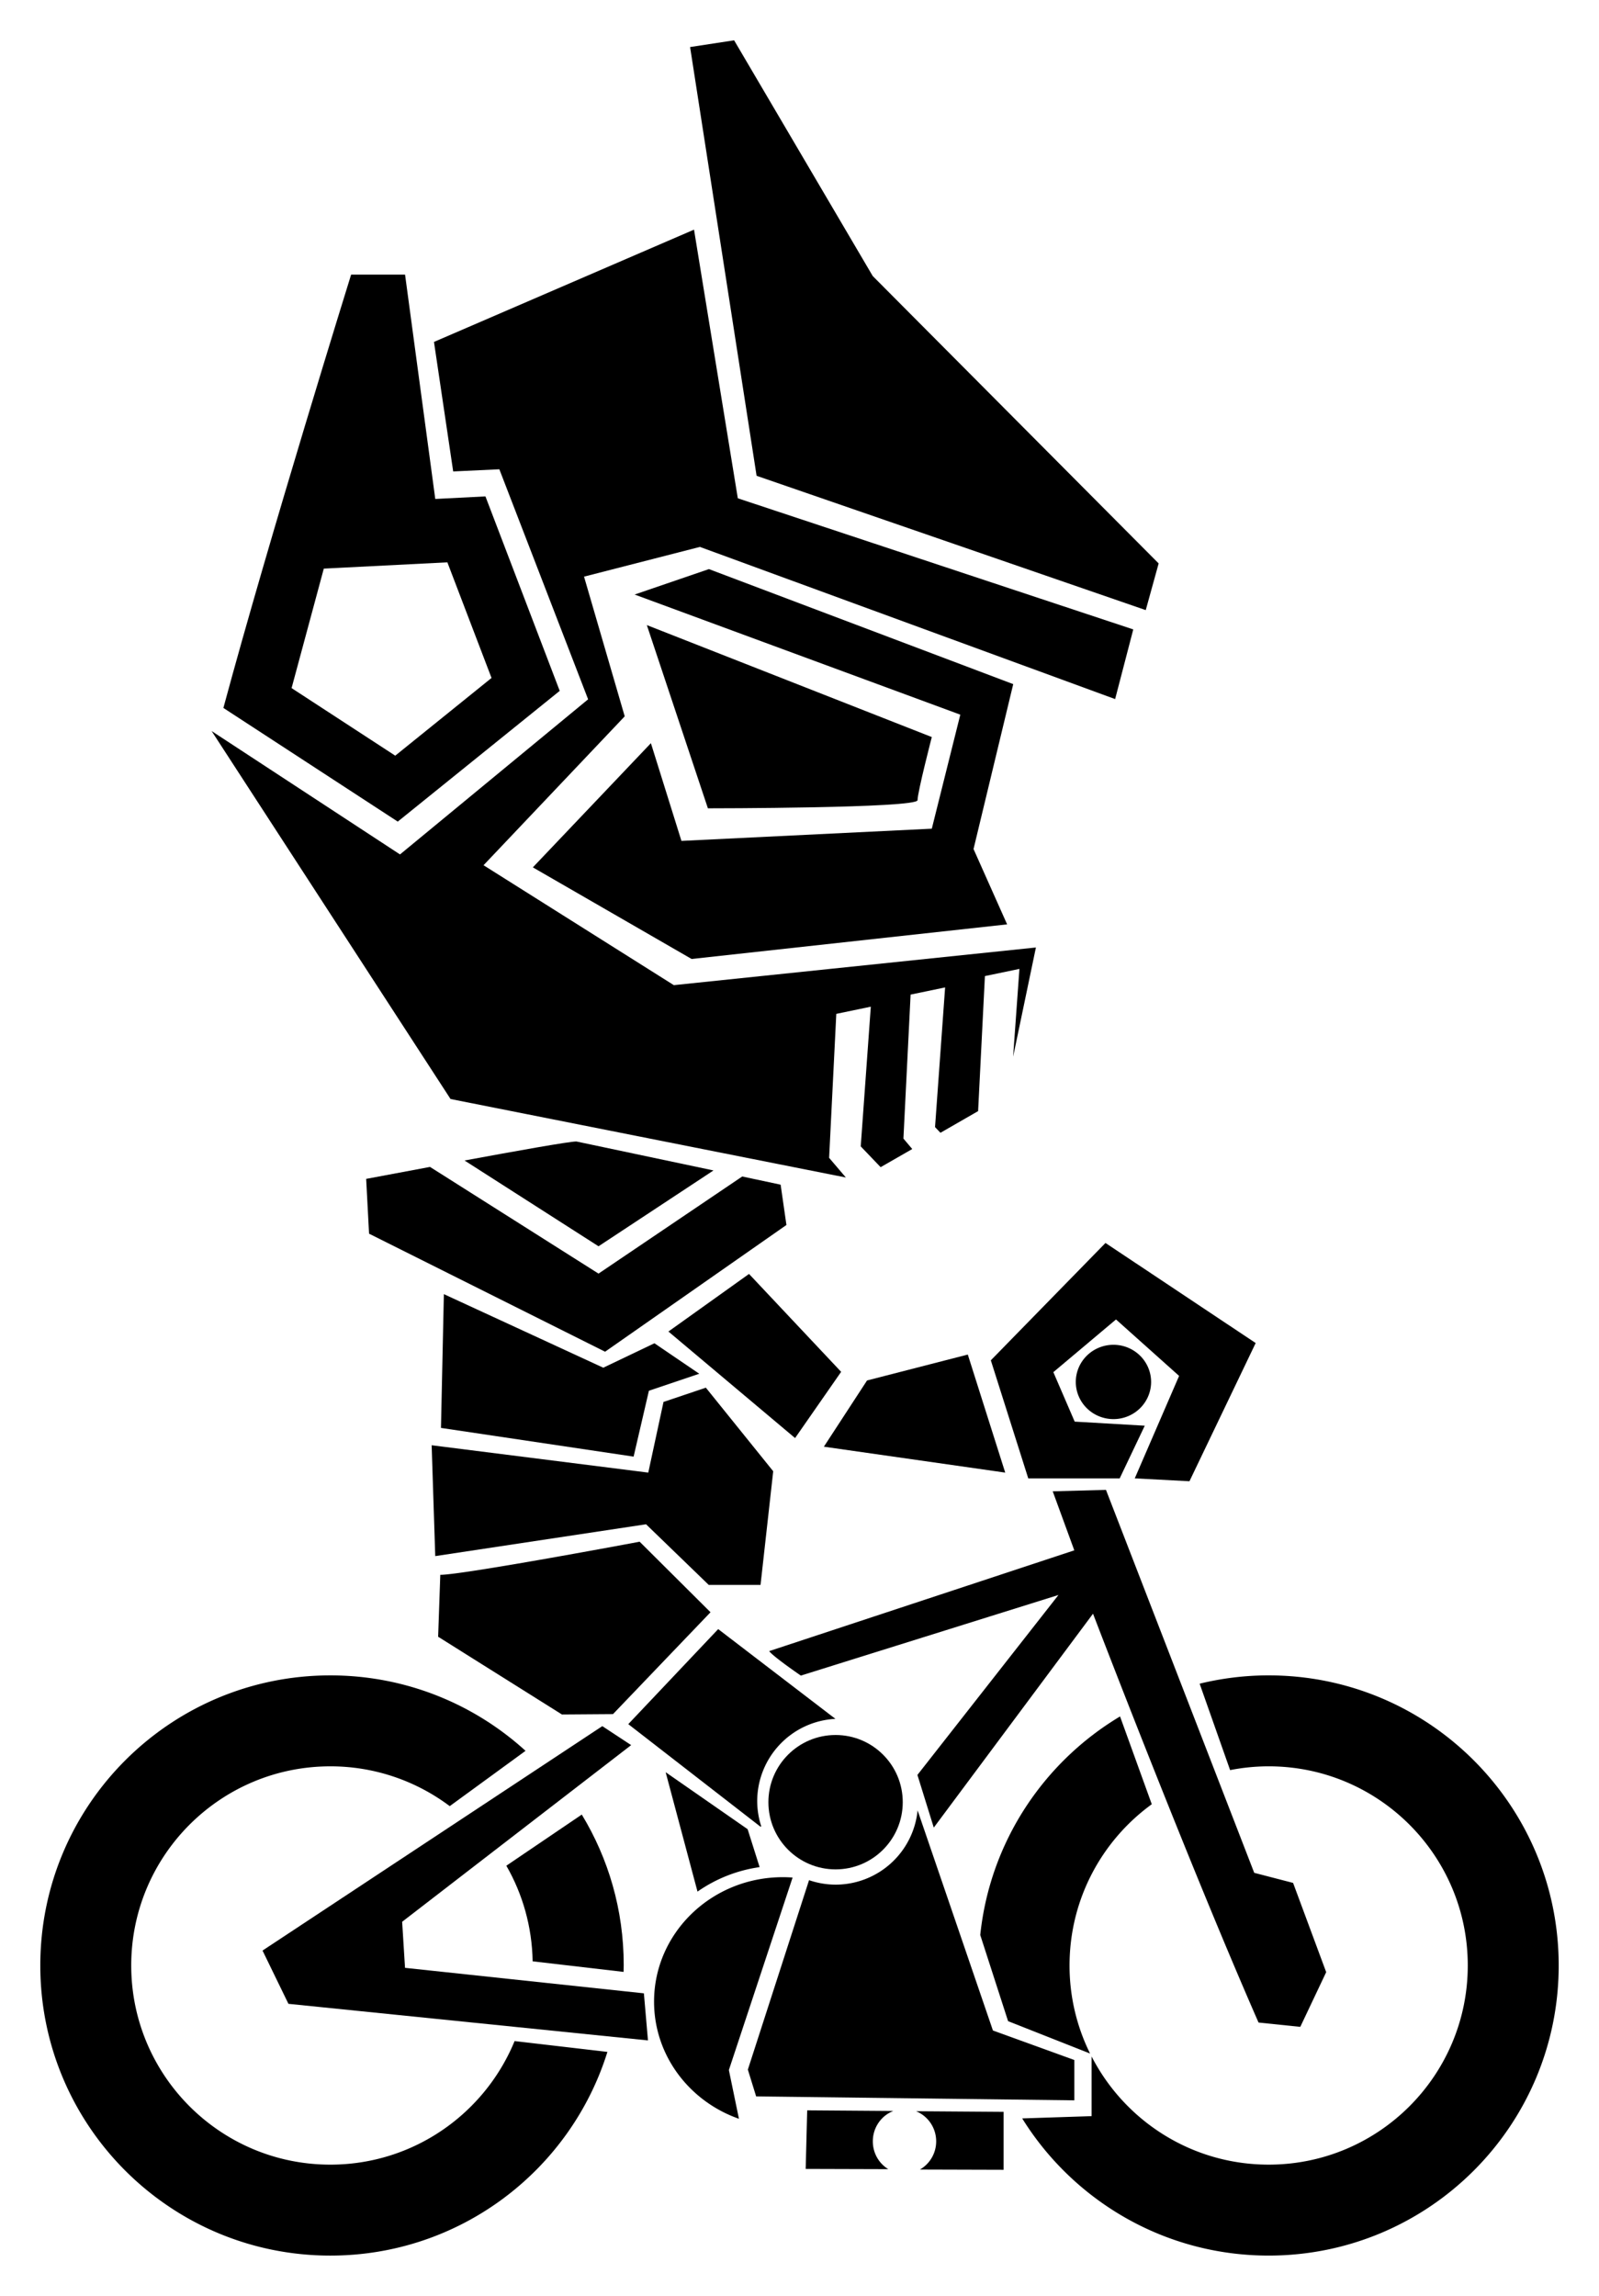
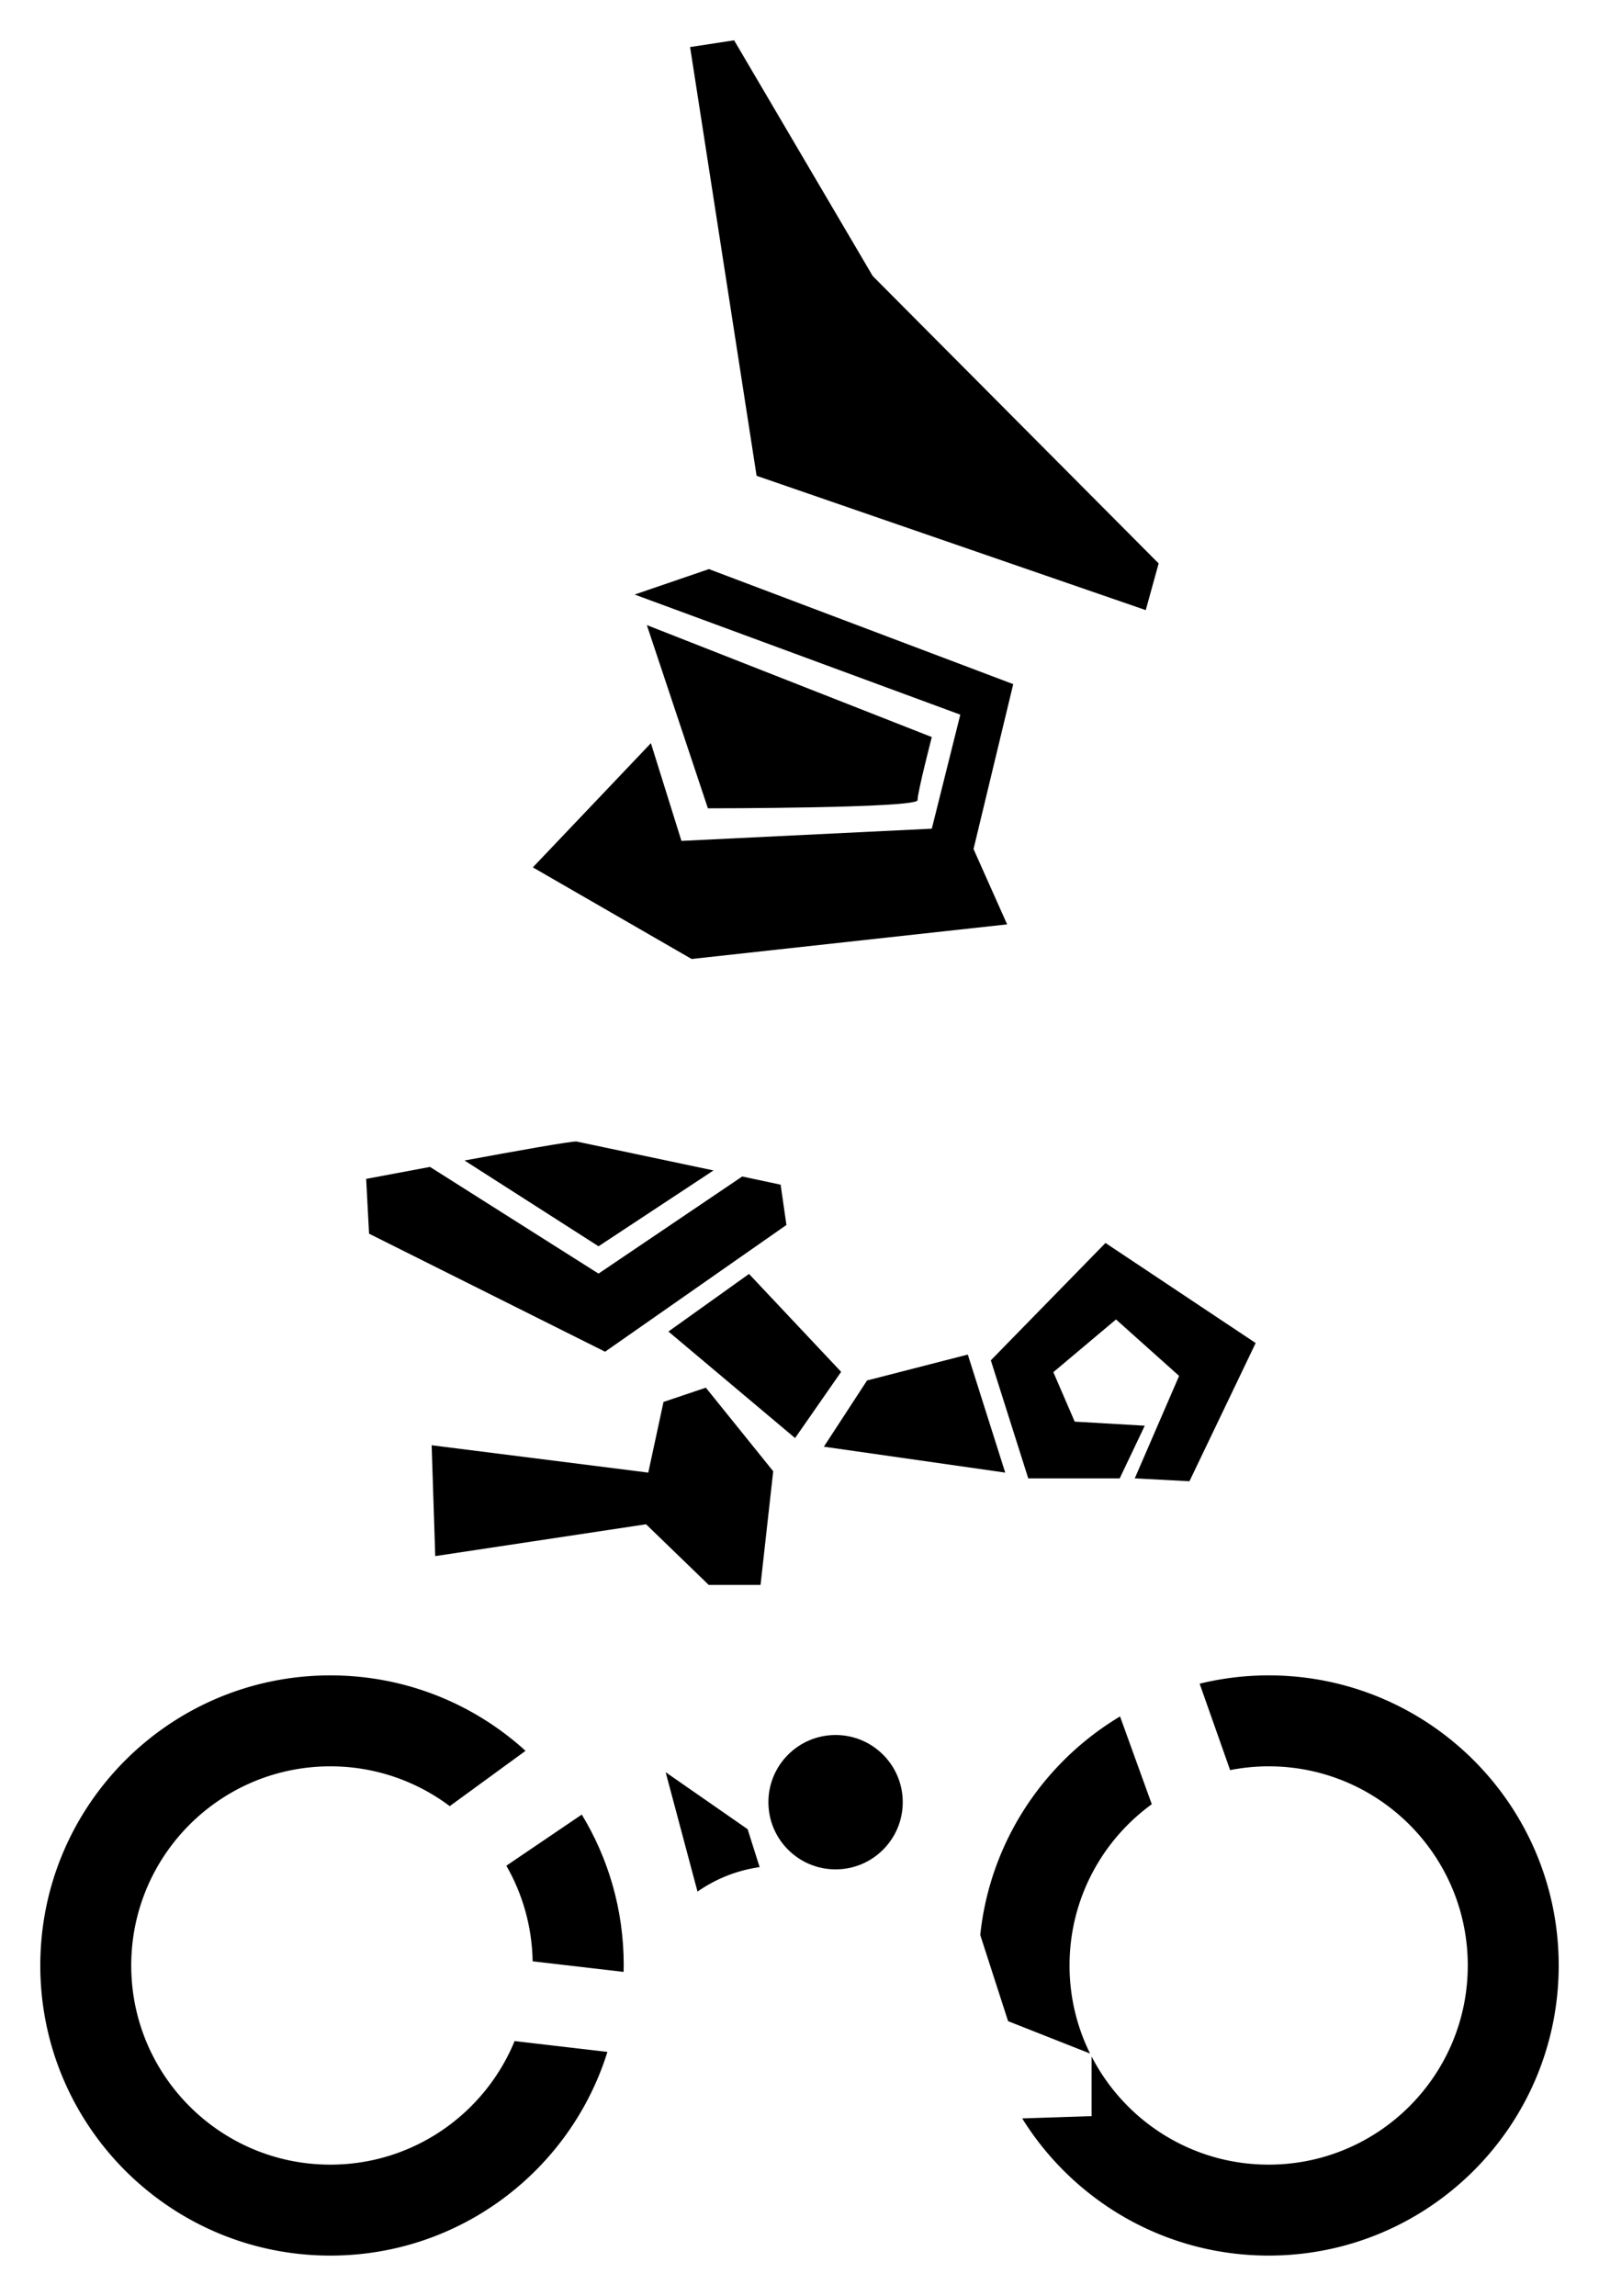
<svg xmlns="http://www.w3.org/2000/svg" width="396.763" height="569.568" viewBox="0 0 396.763 569.568">
  <g transform="translate(-3.63 -6.39)">
-     <path d="M197.893 472.081c-17.654 0-31.97 13.813-31.97 30.875 0 13.364 8.775 24.756 21.063 29.063l-2.5-12.094 15.813-47.75a33.02 33.02 0 00-2.406-.094zM127.534 122.809l22.026 57.065-46.677 38.485-46.746-30.614 59.287 91.29 98.094 19.47-4.156-4.876 1.78-35.718 8.563-1.782-2.5 34.657 4.938 5.156 7.844-4.5-2.188-2.594 1.781-35.719 8.563-1.78-2.5 34.655 1.344 1.407 9.343-5.375 1.688-33.5 8.562-1.782-1.562 21.782 5.656-27.094-89.844 9.344-47.218-29.75 35.03-36.938-10.093-34.656 28.75-7.375 103.031 37.75 4.5-17.281-98.125-32.532-10.866-66.647-64.526 27.858 4.768 32.13z" />
    <path d="M174.864 18.063l16.5 106.363 96.563 33.322 3.202-11.581-70.949-71.301-34.393-58.475zM146.643 289.567c-1.802 0-15.055 2.376-27.75 4.719l33.25 21.281 28.531-18.813-34.031-7.187z" />
    <path d="M110.33 295.88c-8.558 1.601-15.843 2.968-15.843 2.968l.718 13.594 58.563 29.281 45-31.437-1.438-10-9.53-2.032-35.657 24.094-41.813-26.469zM169.486 336.716l20-14.286 22.858 24.286-11.429 16.428zM218.772 348.858l-10.714 16.429 45 6.429-9.286-29.286zM249.486 343.858l9.286 29.286h22.691l6.22-13.066-17.388-1.01-5.296-12.273 15.548-13.074 15.656 14.005-11.002 25.418 13.571.714 16.429-34.285-37.266-24.827zM110.736 364.93l.893 27.5 52.309-7.897 15.548 15.04h12.858l3.145-28.193-16.717-20.736-10.505 3.54-3.78 17.532z" />
-     <path d="M113.768 327.442l-.719 33.187 47.8 7.121 3.794-16.34 12.5-4.218-11.125-7.563-12.688 6.063zM112.88 397.073c5.714 0 49.464-8.215 49.464-8.215l17.589 17.5-24.197 25.268-12.678.09-30.714-19.286zM181.838 410.539l-22.312 23.576 32.818 25.457.174-.111a20.456 20.456 0 01-1-6.237 20.456 20.456 0 0119.406-20.417l-29.086-22.268zM231.317 455.512a20.456 20.456 0 01-20.354 18.421 20.456 20.456 0 01-6.58-1.109l-15.187 46.996 2.058 6.65 78.951.971v-10l-20.197-7.32-18.691-54.61zM203.92 529.925l-.374 14.534 20.503.06c-2.306-1.4-3.844-3.965-3.844-6.907 0-3.445 2.116-6.388 5.094-7.531zm27.004.219c2.916 1.174 5 4.069 5 7.468a8.06 8.06 0 01-4.031 7l20.761.06V530.3zM153.083 434.612l7.161 4.708-56.829 43.824.714 11.429 59.271 6.324 1.01 11.68-89.21-9.076-6.428-13.214zM194.486 416.001c1.072 1.429 7.858 6.072 7.858 6.072l63.928-20-35 44.643 4.059 13.066 39.513-53.066s23.327 60.966 41.071 101.428l10.357 1.072 6.429-13.572-8.215-22.143-9.642-2.5-36.786-95-13.214.357 5.357 14.643zM289.256 349.224a9.344 9.218 0 01-9.344 9.218 9.344 9.218 0 01-9.344-9.218 9.344 9.218 0 019.344-9.218 9.344 9.218 0 019.344 9.218z" />
    <path d="M85.598 422.021c-39.75 0-71.969 32.219-71.969 71.969 0 39.75 32.22 71.969 71.969 71.969 32.286 0 59.63-21.25 68.75-50.532l-23.031-2.687c-7.39 17.979-25.078 30.656-45.719 30.656-27.284 0-49.406-22.122-49.406-49.406s22.122-49.406 49.406-49.406a49.177 49.177 0 0129.625 9.875l18.813-13.72c-12.785-11.633-29.79-18.718-48.438-18.718zM318.424 422.019c-5.901 0-11.637.722-17.125 2.062l7.562 21.438a49.714 49.714 0 019.563-.938c27.284 0 49.406 22.122 49.406 49.406s-22.122 49.407-49.406 49.407c-19.152 0-35.738-10.91-43.938-26.844v14.812l-17.218.563c12.698 20.422 35.336 34.031 61.156 34.031 39.75 0 71.969-32.219 71.969-71.969 0-39.75-32.22-71.968-71.97-71.968zm-36.875 10.187c-18.963 11.346-32.274 31.15-34.688 54.219l6.907 21.375 20.343 8.031a49.16 49.16 0 01-5.093-21.844c0-16.448 8.041-31.02 20.406-40l-7.875-21.781z" />
    <path d="M147.986 456.55l-18.718 12.687c4.03 7 6.375 15.1 6.53 23.719l22.563 2.625c.014-.576.032-1.14.032-1.719 0-13.664-3.795-26.43-10.407-37.312zM164.13 161.462l15.153 45.457s52.022 0 52.022-2.02 3.536-15.657 3.536-15.657z" />
    <path d="M255.044 176.11l-9.849 40.91 8.334 18.689-78.287 8.586-39.396-22.728 29.294-30.81L172.717 215l62.124-3.03 7.071-28.285-80.812-29.8 18.435-6.313z" />
-     <path d="M90.754 74.517s-20.187 64.835-31.693 107.5l43.266 28.198 40.187-32.434-18.43-48.242-12.45.635-7.495-55.657H90.754zm23.883 71.377l10.957 28.682-23.892 19.281-25.721-16.763 7.994-29.641 30.662-1.559z" fill-rule="evenodd" />
    <circle cx="210.963" cy="453.478" r="16.668" />
    <path d="M168.8 446.043l7.904 29.62a35.56 35.56 0 0115.412-6.075l-2.973-9.405-20.344-14.14z" />
  </g>
</svg>